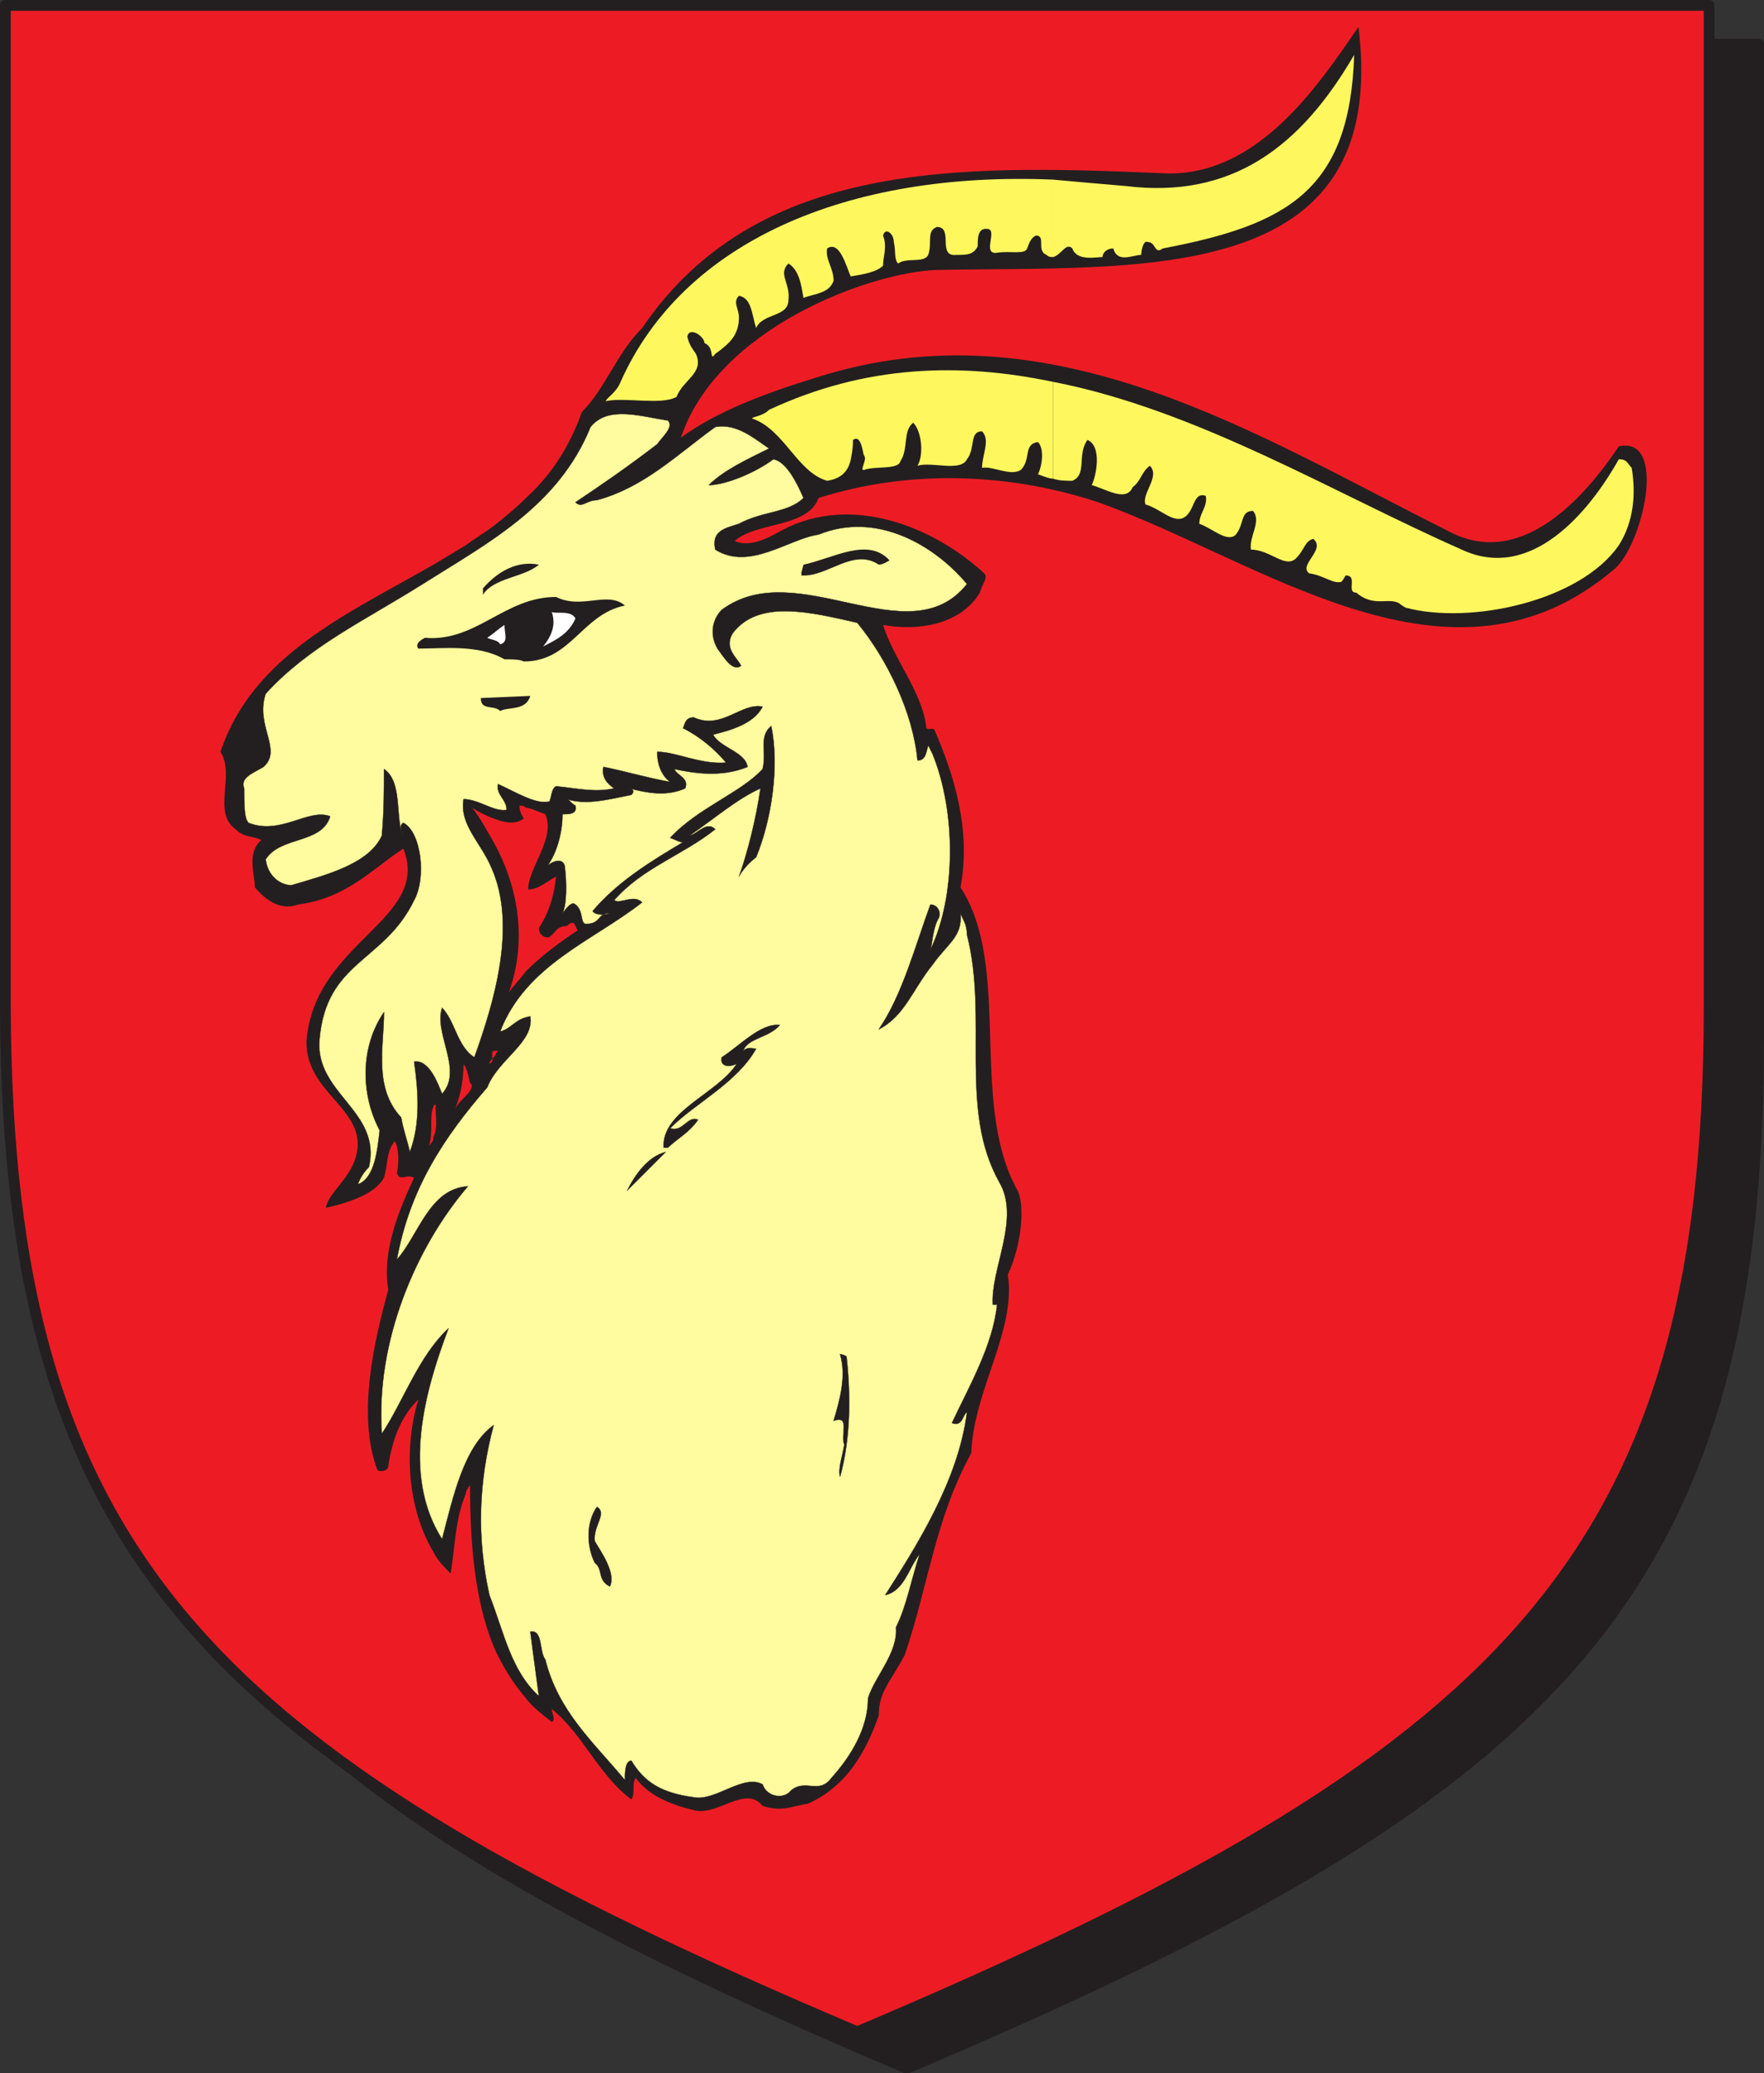
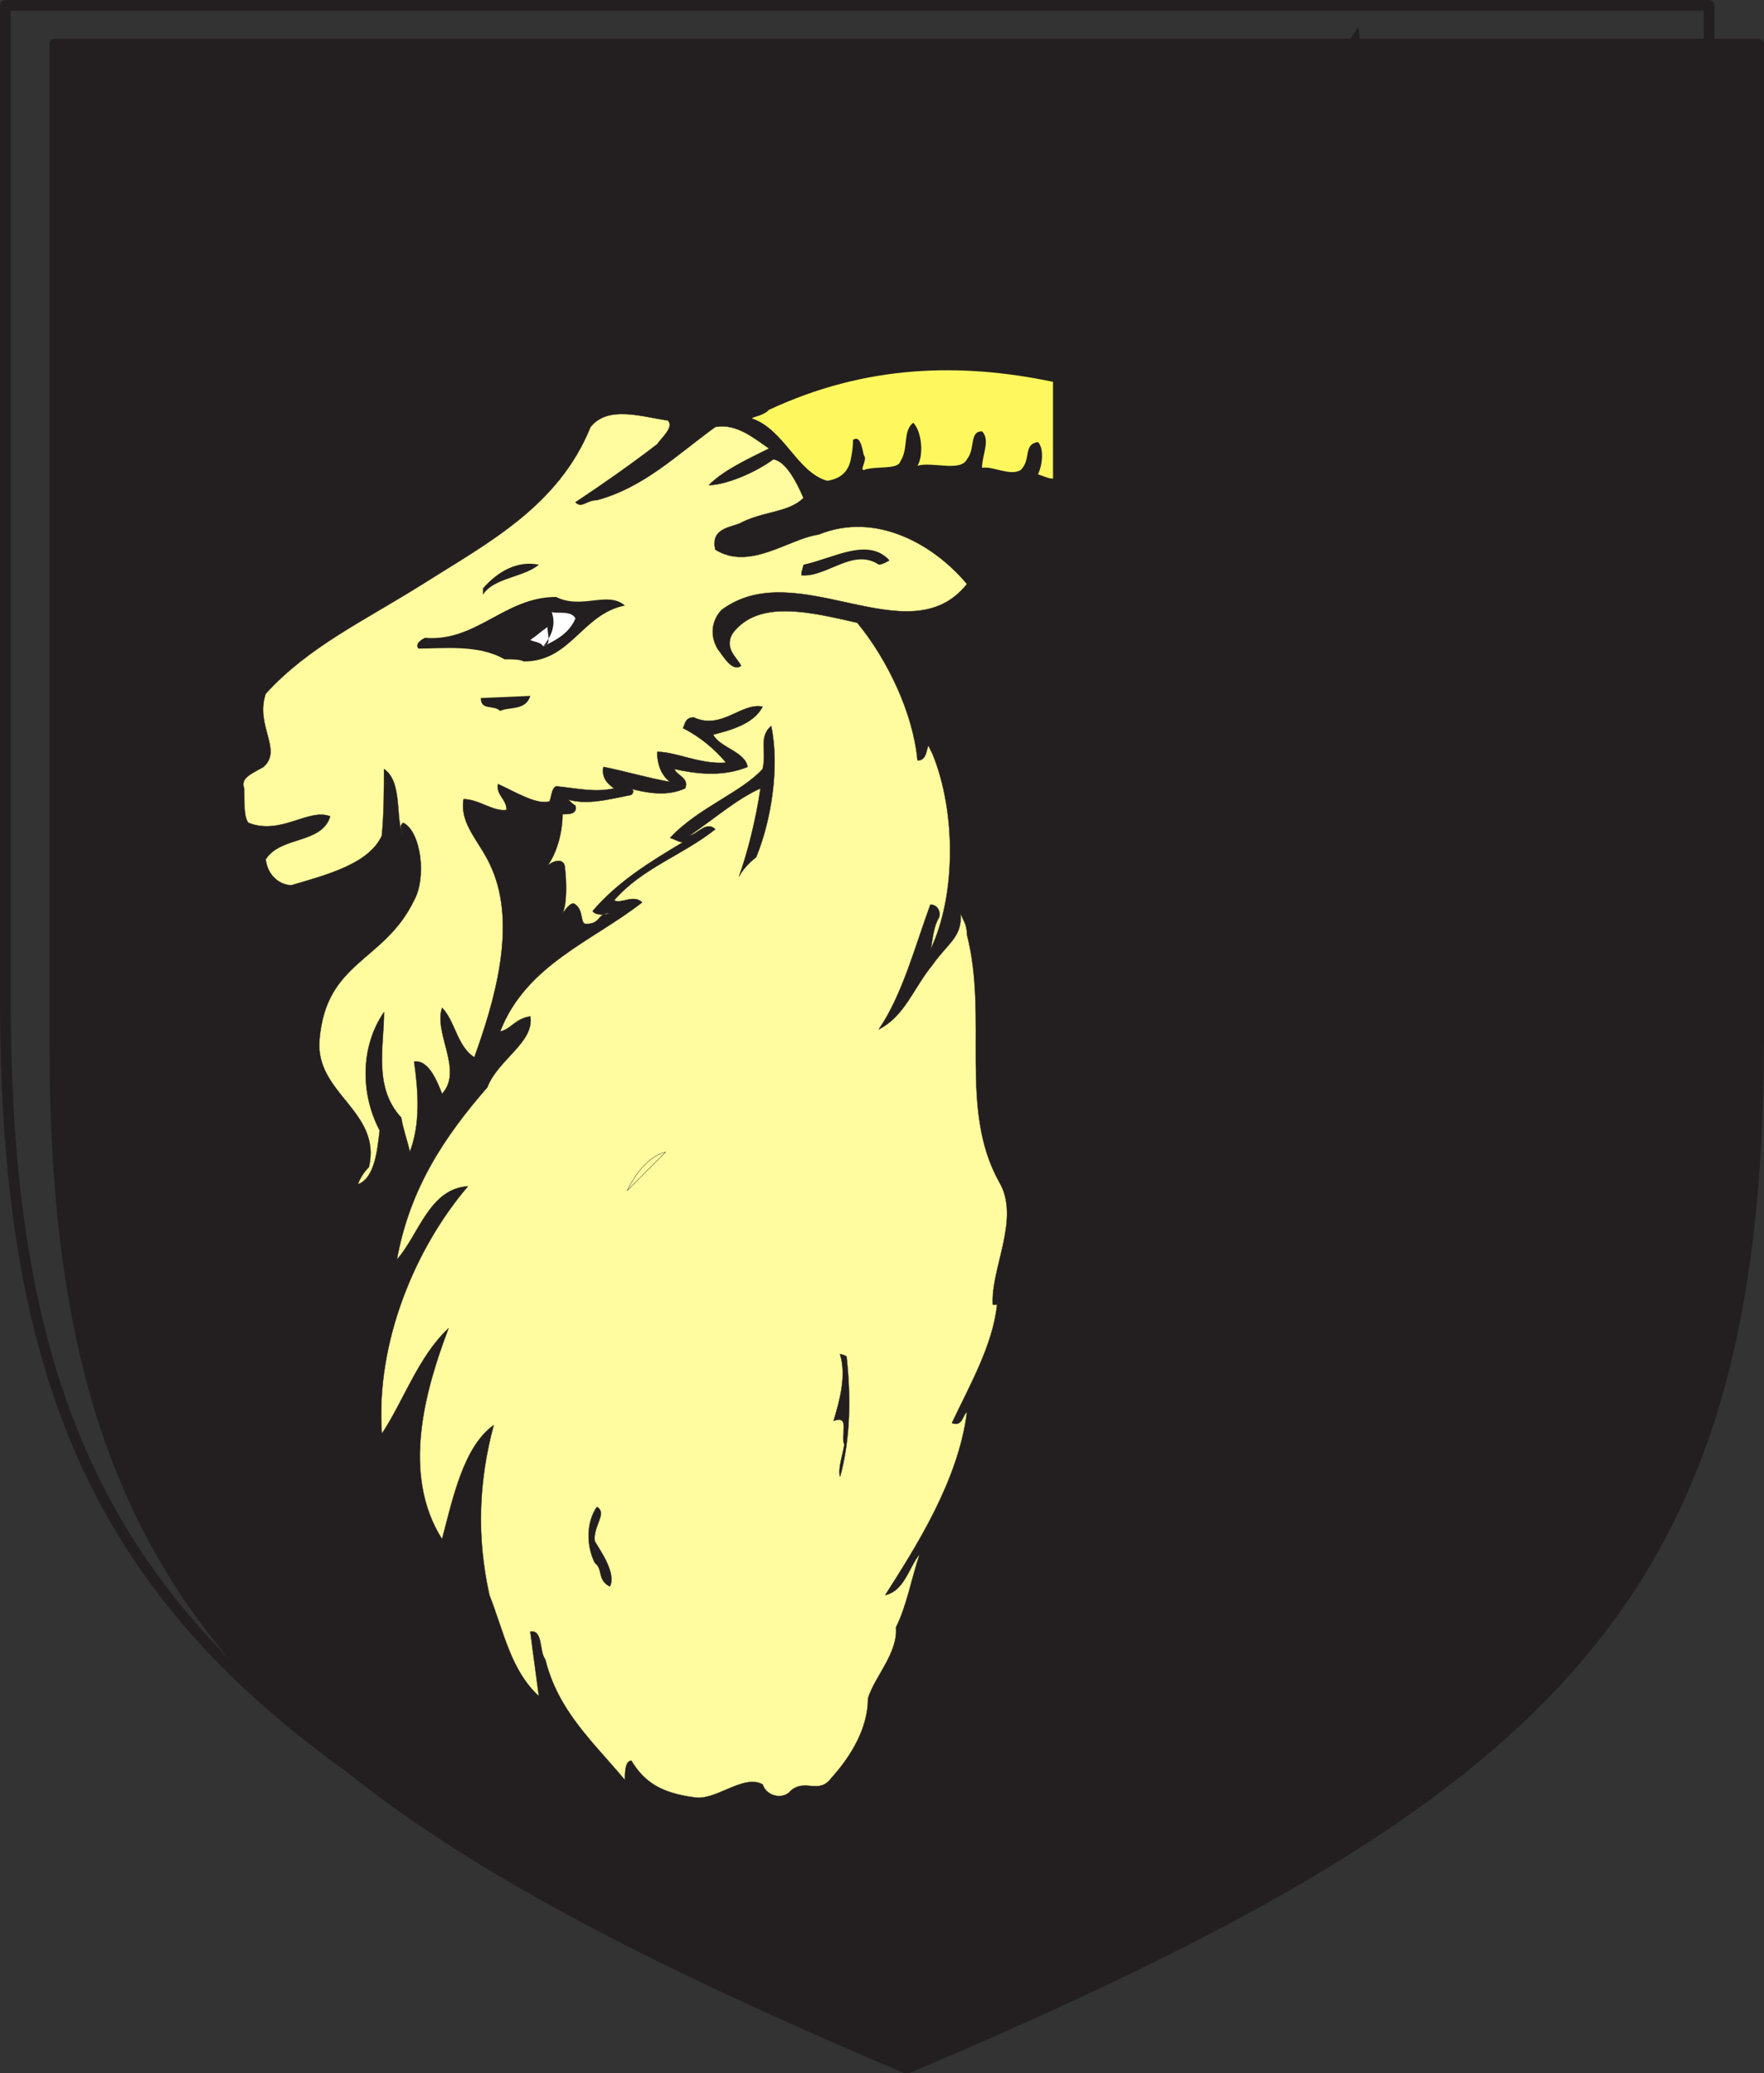
<svg xmlns="http://www.w3.org/2000/svg" width="615" height="722.852">
  <rect width="100%" height="100%" fill="#333333" stroke="none" />
  <path fill="#231f20" fill-rule="evenodd" d="M316.125 721.125c225-95.25 296.25-163.5 297-357V15.375h-594v348.75c0 193.5 72 261.75 297 357" />
  <path fill="none" stroke="#231f20" stroke-linecap="round" stroke-linejoin="round" stroke-miterlimit="10" stroke-width="3.75" d="M316.125 721.125c225-95.25 296.25-163.5 297-357V15.375h-594v348.75c0 193.5 72 261.75 297 357zm0 0" />
-   <path fill="#ed1c24" fill-rule="evenodd" d="M298.875 708.375c225-95.25 297-164.25 297-357V1.875h-594v349.5c.75 192.75 72 261.75 297 357" />
  <path fill="none" stroke="#231f20" stroke-linecap="round" stroke-linejoin="round" stroke-miterlimit="10" stroke-width="3.75" d="M298.875 708.375c225-95.25 297-164.25 297-357V1.875h-594v349.5c.75 192.75 72 261.75 297 357zm0 0" />
  <path fill="#231f20" fill-rule="evenodd" d="M183.375 338.625v253.5c2.25 3 5.25 5.25 9 8.25 1.5-.75 0-3 0-4.5 10.5 8.25 16.5 23.25 27.75 31.5 1.5-2.25 0-5.25 1.5-7.5 4.5 6 11.25 9 20.25 11.25 8.25 2.25 18-9 24-1.5 6.75 2.25 10.5 0 15.75-.75 13.5-6 20.25-18 24.75-30.75 0-8.25 3.75-11.25 9-21 8.25-24 10.5-47.25 23.25-70.5.75-21.75 15.75-42.75 12.75-62.25 5.25-11.25 6-25.5 3-30-16.5-30.75-1.5-77.25-19.5-105 3.75-20.25-2.25-39-9-54.75-.75-1.5-3 .75-3-1.5-1.5-12-11.25-23.25-15-35.25 12 2.25 27 0 33.75-11.25.75-3 3-5.25 1.5-6.75-18-16.5-46.5-27.75-70.5-15-5.25 3-11.25 6-16.5 3.75 7.5-6.75 25.5-4.5 29.25-15 33-10.5 68.25-8.25 97.5 1.5 57 20.25 123 72 180 23.25 9.75-8.25 18.75-46.5 1.5-42.75-12 18-34.5 43.5-60 29.25-66-33-138-79.5-219.75-53.25-17.25 5.25-35.25 12-47.25 21 12.75-38.25 66-57.75 89.25-58.5 70.5-1.5 158.25 6.75 147-84.75-13.5 19.5-35.25 53.25-69 51-70.5-3-141-4.5-180.75 54-9 9-12.75 21-21 29.25-4.5 12.75-11.25 22.5-19.5 30v108c1.5 0 4.5 1.5 6.75 2.25 3.75 8.25-6 18.75-6 26.25 3.75 0 6.75-3 9.75-4.5-.75 6.75-2.25 12-6 18 0 2.25 2.25 3.75 3.75 3 2.25-1.5 2.25-3.75 6-3.75 3-3 3 .75 3.75 1.5-6.75 4.5-12.75 9-18 14.25m0-57v-108c-3.75 3.75-7.5 6.75-11.25 9.75v102c3.75 1.5 7.5 2.25 10.5 0-1.5-2.25-1.5-3.75-1.5-4.5.75 0 1.5 0 2.25.75m0 310.5v-253.5c-2.25 3-4.5 5.25-6 7.5 6.75-18.75 3-37.5-5.25-52.5v72.75h1.5c-.75.75-.75 1.5-1.5 2.25v205.5c3 6.75 6.75 12.75 11.25 18m-11.25-306.75v-102c-3 2.25-6.75 4.5-9.75 6.75v182.25c.75 1.5.75 2.25 1.5 5.25 1.5.75 0 3-1.5 4.5v138.75c0-.75.75-2.25 1.5-3 0 19.5 1.5 39.75 8.25 56.25v-205.5c-.75.75-1.5 1.5-1.5 2.25 2.25-.75 0-3.75 1.5-4.5v-72.75c-2.25-3.75-4.5-8.25-7.5-12 2.25 1.5 5.25 3 7.5 3.75m-9.75 87v-182.25l-11.25 6.75v189s0-.75.75-.75c0 5.25.75 8.25-.75 11.25v144.75c1.5 3 3.75 5.25 6 7.5 1.5-9 1.5-18.75 5.25-27.75v-138.75c-1.5 1.5-3 3-3.75 4.5 2.25-5.25 3-11.25 3-15.75 0 .75.75.75.75 1.5m-11.25 13.5v-189c-30 17.25-63 31.5-74.25 65.25 5.25 8.25-3 21 5.25 27 3 3 6 2.25 9 3.75-5.25 4.5-2.25 12-2.25 16.5 3.75 4.5 9 8.25 15 6 17.25-2.25 26.25-12.75 36.75-19.5 9.75 24.75-30.75 32.25-33.75 66.75-.75 18.75 21.75 24 17.25 40.5-2.25 8.25-9.75 12.75-10.5 18 9.75-2.25 17.25-5.25 20.25-10.5 1.5-5.25.75-9 3.75-12.75 1.5 2.25 1.5 7.5.75 11.25 1.5 3 3 0 6 1.5-5.25 11.25-11.25 25.5-9 39-4.5 16.5-11.25 43.5-3.75 63 1.5.75 3.75 0 3.75-1.5 1.5-9.75 4.5-17.25 10.5-23.25-5.25 17.25-3.75 38.25 5.25 53.25v-144.75c0 1.5-.75 2.25-1.5 3 1.5-5.25 0-10.5 1.5-13.5" />
  <path fill="#fffb9e" fill-rule="evenodd" d="M241.875 626.625c7.5 1.5 17.25-8.25 24-4.5 1.5 4.5 7.5 5.25 9.75 2.25 5.25-4.5 9.75 1.5 14.25-4.5 6.75-7.5 12.75-17.25 12.75-27.75 2.25-7.5 10.5-15.75 9.75-24.75 3.75-7.5 5.25-16.5 8.25-25.5-3.75 4.5-5.25 12.75-12 14.25 10.5-16.5 25.5-39.75 28.5-63.75-1.5.75-1.5 5.25-5.25 3.75 6-12.75 14.25-27 15.75-41.25h-1.5c-.75-12.75 9.75-30 2.25-42.75-14.25-25.5-3.75-57-11.25-86.25 0-3.75-1.5-5.25-2.25-7.5.75 8.25-4.5 10.5-9.75 18-6.75 8.25-9.75 18-18.75 22.5 8.25-12 12.75-29.25 18-43.5 2.25 0 3.75 2.25 3 4.5-2.25 3.75-2.25 9-3 11.25 9-18.75 9-48 .75-68.25l-1.5-3c-.75 2.25-.75 5.25-3.75 5.25-1.5-16.5-10.5-35.25-21-48-16.5-3.75-34.5-8.25-43.5 3.75-3 5.25 1.5 8.25 3 11.25-3 2.25-6-3-8.25-6-3-5.25-1.5-10.5 1.5-13.5 26.25-19.5 65.25 16.5 85.5-9-11.25-13.5-31.5-25.5-51.75-17.25-10.5 1.5-24 12.75-36 5.25-1.5-6.75 3.75-7.5 8.25-9 8.25-4.5 17.25-3.75 22.5-9-2.25-5.25-6-12.75-10.5-13.5-6 4.5-16.5 9-22.5 9 5.25-5.25 13.5-9 21-12.75-4.5-3-11.25-9-18.75-7.5-13.5 9.75-24.75 21-41.25 25.5-3.75 0-5.25 3-7.5.75 9-6 18.75-12.75 28.5-20.25 1.5-2.25 6-6 3.75-8.25-9.75-1.5-21-5.25-27 2.25-11.25 27.75-36 40.5-58.5 54.75-20.25 12.75-39.75 21.75-54.75 38.25-3.75 11.25 6 19.5-.75 25.5-3.75 2.25-8.25 3.75-6.75 7.5 0 5.25 0 10.5 1.5 12 11.25 4.5 21-5.25 28.5-2.25-3 9.75-17.25 6.75-22.5 15 .75 6 5.25 9 9 9 12.75-3.75 27-7.5 31.5-17.25.75-8.25.75-15.75.75-23.25 6.75 4.5 3.75 18 6.75 23.25-.75-1.5-1.5-3.75 0-4.5 6 3 8.25 18.75 3.75 27-10.5 21.75-30.75 21-33 48.75-1.5 18.75 21.75 24.75 17.25 44.25-2.25 2.25-3.75 5.25-3.75 6 6-2.25 6.75-12.75 7.5-18.75-6.75-12.75-6.75-29.25 1.5-41.25 0 12-3.75 26.25 6 36.75.75 4.5 2.25 8.25 3 12 3.75-9.75 3-21 1.5-31.5 5.25-.75 8.25 7.5 9.75 11.25 7.5-8.25-3-21 0-30 4.5 4.5 5.25 13.5 11.25 17.25 6.75-18.75 15-45.75 6-66-3.75-9-11.25-15-9.75-24 5.25 0 10.5 4.5 15 3.75 0-3.75-3.75-5.25-3-9 5.25 2.25 13.5 7.5 18 6 .75-2.25.75-4.5 2.25-5.25 7.5.75 13.5 2.25 20.25.75-2.25-1.5-4.5-3.75-3.75-7.5 7.5 1.5 15 3.75 23.25 5.25-3-2.25-4.5-6-4.5-10.5 6.75 0 15 4.5 24 3.75-3.75-4.5-9-9-15-12 .75-1.5.75-3.75 3.75-3.75 9.75 4.5 16.5-5.25 24-3.75-3 6-11.25 8.25-17.25 9.75 2.25 4.5 11.25 6 12 11.25-9 3.75-18.75 2.25-25.5.75.75 2.25 5.25 3 3.75 6.75-6.75 3-13.5 1.5-19.5 0 .75 0 2.25.75.75 2.25-7.5 1.5-15.75 3.75-22.5 1.5.75 0 1.5 1.5 3 2.25.75 3-2.25 3-4.5 3 0 5.25-1.5 12.75-5.25 18 1.5-1.5 5.25-3 6 0 .75 6 .75 13.5-.75 16.5.75-.75 3-4.5 4.5-3 3 2.25 1.5 6.75 3.75 6.75 5.25 0 3.75-3.75 8.25-3.75-1.5.75-5.25.75-6-.75 9-10.5 20.25-17.25 31.5-24-1.5 0-2.25-.75-4.5-1.5 9.75-10.5 24.75-15.75 32.25-24 1.5-6-1.5-11.25 3-15 3 14.25 0 33-5.25 45.75-3 2.25-5.25 5.25-6 6.75 3-8.25 6-20.25 7.5-30.75-8.25 3.75-15 9.75-24.75 16.5 3-.75 6-5.25 9-2.25-11.25 9-25.5 13.5-35.25 24.75 2.25 1.5 6.75-2.25 9.75.75-17.25 13.5-40.5 21.75-49.5 45 3.75-.75 5.25-4.5 10.5-5.25 1.5 9-11.25 15-15 24.75-15 17.25-27 35.25-31.5 60 7.5-8.25 11.25-24.75 24.75-25.5-18 21-32.25 54-30 86.25 7.5-11.25 12.75-27 23.25-36.75-8.25 21.75-16.5 51-2.25 73.5 3.75-14.25 7.5-32.25 18-39.75-5.25 19.5-6 39-1.5 59.25 5.25 13.5 7.5 26.25 17.25 35.25l-3-22.5c4.5-.75 3 6.75 5.25 9.75 4.5 18 16.5 28.5 27.75 42 0-2.25 0-6.75 2.25-6.75 4.5 7.5 10.5 11.25 21.75 12.75" />
  <path fill="none" stroke="#231f20" stroke-linecap="round" stroke-linejoin="round" stroke-miterlimit="10" stroke-width=".12" d="M241.875 626.625c7.5 1.5 17.25-8.25 24-4.5 1.5 4.5 7.5 5.25 9.75 2.25 5.25-4.5 9.75 1.5 14.25-4.5 6.75-7.5 12.75-17.25 12.75-27.75 2.25-7.5 10.5-15.75 9.75-24.75 3.75-7.5 5.25-16.5 8.25-25.5-3.75 4.5-5.25 12.75-12 14.25 10.5-16.5 25.5-39.75 28.5-63.75-1.5.75-1.5 5.25-5.25 3.75 6-12.75 14.25-27 15.75-41.25h-1.5c-.75-12.75 9.75-30 2.25-42.75-14.25-25.5-3.75-57-11.25-86.25 0-3.75-1.5-5.25-2.25-7.5.75 8.25-4.5 10.5-9.75 18-6.75 8.25-9.75 18-18.75 22.5 8.25-12 12.75-29.25 18-43.5 2.25 0 3.75 2.25 3 4.5-2.25 3.75-2.25 9-3 11.25 9-18.75 9-48 .75-68.25l-1.5-3c-.75 2.25-.75 5.25-3.75 5.25-1.5-16.5-10.5-35.25-21-48-16.5-3.75-34.5-8.25-43.5 3.75-3 5.25 1.5 8.25 3 11.25-3 2.25-6-3-8.25-6-3-5.25-1.5-10.5 1.5-13.5 26.25-19.5 65.25 16.5 85.5-9-11.25-13.5-31.5-25.5-51.75-17.25-10.5 1.5-24 12.75-36 5.25-1.5-6.75 3.75-7.5 8.25-9 8.25-4.5 17.25-3.75 22.5-9-2.25-5.25-6-12.75-10.5-13.5-6 4.5-16.5 9-22.5 9 5.25-5.25 13.5-9 21-12.75-4.5-3-11.25-9-18.75-7.5-13.5 9.75-24.75 21-41.25 25.5-3.75 0-5.25 3-7.5.75 9-6 18.75-12.75 28.5-20.25 1.5-2.25 6-6 3.75-8.25-9.75-1.5-21-5.25-27 2.25-11.25 27.75-36 40.5-58.5 54.75-20.25 12.75-39.75 21.75-54.75 38.25-3.75 11.25 6 19.5-.75 25.5-3.75 2.25-8.25 3.75-6.75 7.5 0 5.25 0 10.5 1.5 12 11.25 4.5 21-5.25 28.5-2.25-3 9.75-17.25 6.75-22.5 15 .75 6 5.25 9 9 9 12.75-3.75 27-7.5 31.5-17.25.75-8.25.75-15.75.75-23.25 6.75 4.5 3.75 18 6.75 23.25-.75-1.5-1.5-3.75 0-4.5 6 3 8.25 18.75 3.75 27-10.5 21.75-30.75 21-33 48.75-1.5 18.75 21.75 24.75 17.25 44.25-2.25 2.25-3.75 5.25-3.75 6 6-2.25 6.75-12.75 7.5-18.75-6.75-12.75-6.75-29.25 1.5-41.25 0 12-3.75 26.25 6 36.75.75 4.5 2.25 8.25 3 12 3.75-9.75 3-21 1.5-31.5 5.25-.75 8.25 7.5 9.75 11.25 7.5-8.25-3-21 0-30 4.5 4.5 5.25 13.5 11.25 17.25 6.75-18.75 15-45.75 6-66-3.75-9-11.25-15-9.75-24 5.25 0 10.5 4.5 15 3.75 0-3.75-3.75-5.25-3-9 5.25 2.25 13.5 7.5 18 6 .75-2.25.75-4.5 2.25-5.25 7.5.75 13.5 2.25 20.25.75-2.25-1.5-4.5-3.75-3.75-7.5 7.5 1.5 15 3.75 23.25 5.25-3-2.25-4.5-6-4.5-10.5 6.75 0 15 4.5 24 3.75-3.75-4.5-9-9-15-12 .75-1.5.75-3.75 3.75-3.75 9.75 4.5 16.5-5.25 24-3.75-3 6-11.25 8.25-17.25 9.75 2.25 4.5 11.25 6 12 11.25-9 3.75-18.75 2.25-25.5.75.75 2.25 5.25 3 3.75 6.75-6.75 3-13.5 1.5-19.5 0 .75 0 2.25.75.75 2.25-7.5 1.5-15.75 3.75-22.5 1.5.75 0 1.5 1.5 3 2.25.75 3-2.25 3-4.5 3 0 5.25-1.5 12.75-5.25 18 1.5-1.5 5.25-3 6 0 .75 6 .75 13.5-.75 16.5.75-.75 3-4.5 4.5-3 3 2.25 1.5 6.75 3.75 6.75 5.25 0 3.75-3.75 8.25-3.75-1.5.75-5.25.75-6-.75 9-10.5 20.25-17.25 31.5-24-1.5 0-2.25-.75-4.5-1.5 9.75-10.5 24.75-15.75 32.25-24 1.5-6-1.5-11.25 3-15 3 14.25 0 33-5.25 45.75-3 2.25-5.25 5.25-6 6.75 3-8.25 6-20.25 7.5-30.75-8.25 3.75-15 9.75-24.75 16.5 3-.75 6-5.25 9-2.25-11.25 9-25.5 13.5-35.25 24.75 2.25 1.5 6.75-2.25 9.75.75-17.25 13.5-40.5 21.75-49.5 45 3.75-.75 5.25-4.5 10.5-5.25 1.5 9-11.25 15-15 24.75-15 17.25-27 35.25-31.5 60 7.5-8.25 11.25-24.75 24.75-25.5-18 21-32.25 54-30 86.25 7.5-11.25 12.75-27 23.25-36.75-8.25 21.75-16.5 51-2.25 73.5 3.75-14.25 7.5-32.25 18-39.75-5.25 19.5-6 39-1.5 59.25 5.25 13.5 7.5 26.25 17.25 35.25l-3-22.5c4.5-.75 3 6.75 5.25 9.75 4.5 18 16.5 28.5 27.75 42 0-2.25 0-6.75 2.25-6.75 4.5 7.5 10.5 11.25 21.75 12.75zm0 0" />
  <path fill="#231f20" fill-rule="evenodd" d="M212.625 553.125c2.25-4.5-3-12-5.25-15.75-.75-5.25 4.5-9.75.75-12-3.75 5.25-3.75 13.5-.75 19.5 3 2.25.75 6 5.25 8.25" />
  <path fill="none" stroke="#231f20" stroke-linecap="round" stroke-linejoin="round" stroke-miterlimit="10" stroke-width=".12" d="M212.625 553.125c2.25-4.5-3-12-5.25-15.75-.75-5.25 4.5-9.75.75-12-3.75 5.25-3.75 13.5-.75 19.5 3 2.25.75 6 5.25 8.25zm0 0" />
  <path fill="#231f20" fill-rule="evenodd" d="M292.875 514.875c3.75-13.5 3.75-28.5 2.25-42-1.5-.75-2.25-.75-2.25-.75 2.25 7.5 0 15.75-2.25 23.25 6-2.25 2.25 5.25 3.75 8.25-.75 4.5-2.25 8.25-1.5 11.25" />
  <path fill="none" stroke="#231f20" stroke-linecap="round" stroke-linejoin="round" stroke-miterlimit="10" stroke-width=".12" d="M292.875 514.875c3.75-13.5 3.75-28.5 2.25-42-1.5-.75-2.25-.75-2.25-.75 2.25 7.5 0 15.75-2.25 23.25 6-2.25 2.25 5.25 3.75 8.25-.75 4.5-2.25 8.25-1.5 11.25zm0 0" />
-   <path fill="#231f20" fill-rule="evenodd" d="m218.625 415.125 13.5-13.5c-6 1.5-10.5 7.5-13.5 13.5" />
  <path fill="none" stroke="#231f20" stroke-linecap="round" stroke-linejoin="round" stroke-miterlimit="10" stroke-width=".12" d="m218.625 415.125 13.5-13.5c-6 1.5-10.5 7.5-13.5 13.5zm0 0" />
-   <path fill="#231f20" fill-rule="evenodd" d="M232.875 400.125c3-3 7.5-5.25 10.5-9.75-3.75-1.5-5.25 4.5-9.75 3 9-9 23.25-15.75 30-27.75-1.5 0-3-.75-4.5.75 1.5-4.5 9-4.5 12.75-9-6.75-.75-14.25 7.5-20.25 11.25-.75 3 2.25 3.75 5.25 2.25-6.75 10.5-26.25 16.5-25.5 29.25h1.5" />
-   <path fill="none" stroke="#231f20" stroke-linecap="round" stroke-linejoin="round" stroke-miterlimit="10" stroke-width=".12" d="M232.875 400.125c3-3 7.5-5.25 10.5-9.75-3.75-1.5-5.25 4.5-9.75 3 9-9 23.25-15.75 30-27.75-1.5 0-3-.75-4.5.75 1.5-4.5 9-4.5 12.75-9-6.75-.75-14.25 7.5-20.25 11.25-.75 3 2.25 3.75 5.25 2.25-6.75 10.5-26.25 16.5-25.5 29.25h1.5zm0 0" />
  <path fill="#231f20" fill-rule="evenodd" d="M174.375 247.875c3-1.5 9 0 10.5-5.25l-17.25.75c0 4.5 4.5 2.25 6.75 4.5m8.25-17.25c16.5 0 20.25-16.5 35.25-19.5-6-5.25-15 1.5-24-3-18 0-27.75 15.75-45.75 14.25-3 1.5-3 3-2.25 3.75 9 0 21-1.5 30 3.75 3 0 5.25 0 6.75.75" />
-   <path fill="#fff" fill-rule="evenodd" d="M189.375 225.375c4.5-2.25 9-4.5 11.25-9.75-1.5-3-6.75-1.5-8.25-2.25 1.5 4.5 0 8.25-3 12m-15-.75c3-.75 1.5-3.75 1.5-6.75-2.25 1.5-3.75 3-6 4.5 1.5.75 3.75.75 4.5 2.25" />
+   <path fill="#fff" fill-rule="evenodd" d="M189.375 225.375c4.5-2.25 9-4.5 11.25-9.75-1.5-3-6.75-1.5-8.25-2.25 1.5 4.5 0 8.25-3 12c3-.75 1.5-3.75 1.5-6.75-2.25 1.5-3.75 3-6 4.5 1.5.75 3.75.75 4.5 2.25" />
  <path fill="#231f20" fill-rule="evenodd" d="M168.375 207.375c3.75-6 14.25-6 19.5-10.5-7.5-1.5-14.25 2.25-19.5 8.25v2.25m111-6.75c9 .75 18-9.75 27-3.75 1.5 0 3.75-1.5 3.75-1.5-7.5-8.25-19.5-.75-30 1.5-.75 3-.75 2.25-.75 3.75" />
-   <path fill="#fff75e" fill-rule="evenodd" d="M367.125 133.125v33.75c2.25.75 4.5.75 6.75.75 5.25-2.25 1.5-9 5.25-14.25 5.25 2.25 3 12.75 1.5 15.75 5.25 1.5 12 6 14.25.75 3-2.25 3-5.25 6-7.5 3.75 3.75-3 9.75-1.5 13.5 5.25 1.5 9.75 6.75 13.5 4.5s3-9 7.5-7.5c.75 3.75-2.25 6-2.25 9.75 4.5 1.5 9.75 6.75 12.75 3.75 3-3.75 1.5-8.25 6-8.25 3 3.75-1.5 9-.75 13.5 6.75 0 12 6.75 15.75 3 3-3 3-6 6-6.75 4.5 3.75-5.25 9-1.5 12 5.25.75 8.25 3.75 11.25 3 .75-.75 1.5-2.25 1.5-2.25 4.5 0 0 6 3.75 6 6 5.25 11.25 1.5 15 3.75.75.75 2.25 1.5 2.25 1.5 22.5 6 60.75-2.25 74.25-21.75 5.25-8.25 6-18 4.5-27-1.5-1.5-1.5-3-4.5-3-10.5 18.75-30.75 42.75-54.75 31.5-44.25-19.5-92.25-48.75-142.5-58.5m0-70.5v27c3-.75 4.5-5.25 6.75-3 1.5 4.5 8.25 3 10.5 3 0-1.5 1.5-3 3.75-3 1.5 5.25 6.75 2.25 9.75 2.25 0-1.5.75-5.25 2.25-4.5 3 0 2.25 4.5 5.25 2.25 43.5-8.25 65.25-20.25 66.75-67.5-18.75 32.25-42.75 50.25-79.5 45.75-9-.75-17.25-1.5-25.5-2.25m0 27v-27c-72-3-129 21.75-150.75 70.5-1.5 3.75-4.5 5.25-5.25 6.75 6.75-1.5 19.5 1.5 24.75-1.5 2.25-6 9.75-8.25 6.75-15-1.5-2.25-2.25-3-3-6 .75-3.75 6 0 6 2.25 3.75 1.5 1.5 6.75 3.75 3.75 5.25-3.75 8.25-6.75 8.25-12.75 0-3-2.25-5.25 0-7.5 4.5.75 4.5 6.75 6 11.25 2.25-5.25 11.25-3.75 11.25-9.75.75-6-3.75-9 0-12.75 3.75 2.25 4.5 7.5 5.25 12 3.75-1.5 9-1.5 10.5-6 0-4.5-3-7.5-2.25-11.25 4.5-3 6.75 6.75 8.25 9.75 4.5-.75 9-1.5 11.25-3.75 0-3 1.5-6.75 0-10.5.75-3 3.75-.75 3.75 2.25.75 3 0 6 1.5 7.5 3-2.25 9 0 10.5-3 1.5-4.5-.75-8.25 3-9.75 6 0 0 10.5 6.75 9.75 3.75 0 6 0 7.5-3 0-3 0-6.75 3.75-6 3 .75-2.25 9 3 8.25 4.5-.75 9.75.75 10.5-1.5s1.5-3.75 3-4.5c3.75 0 0 5.25 3.75 6.75.75.75 1.5.75 2.25.75" />
  <path fill="#fff75e" fill-rule="evenodd" d="M367.125 166.875v-33.75c-32.25-6.75-65.25-6-99 9.75-2.25 2.25-5.25 2.25-6 3 11.25 3.75 15.75 18.75 26.25 21.75 5.25-.75 7.5-3.75 8.25-7.5s.75-5.25.75-6.75c2.25-1.5 3 1.5 3.75 5.25 1.5 1.5-1.5 5.25 0 5.25 3.75-1.5 12 0 12.75-3 3-4.5.75-10.5 4.5-13.5 3 3 3.75 11.25 1.5 15 5.25-1.5 15 2.25 17.25-2.25 3-3.75.75-9.75 5.25-9.75 3 3 0 8.25 0 12.75 3.75-.75 9.75 3 13.5.75 3.75-3.75.75-9 6-9.75 2.25 2.25 1.5 8.25 0 11.25 2.25.75 3.75 1.5 5.25 1.5" />
</svg>